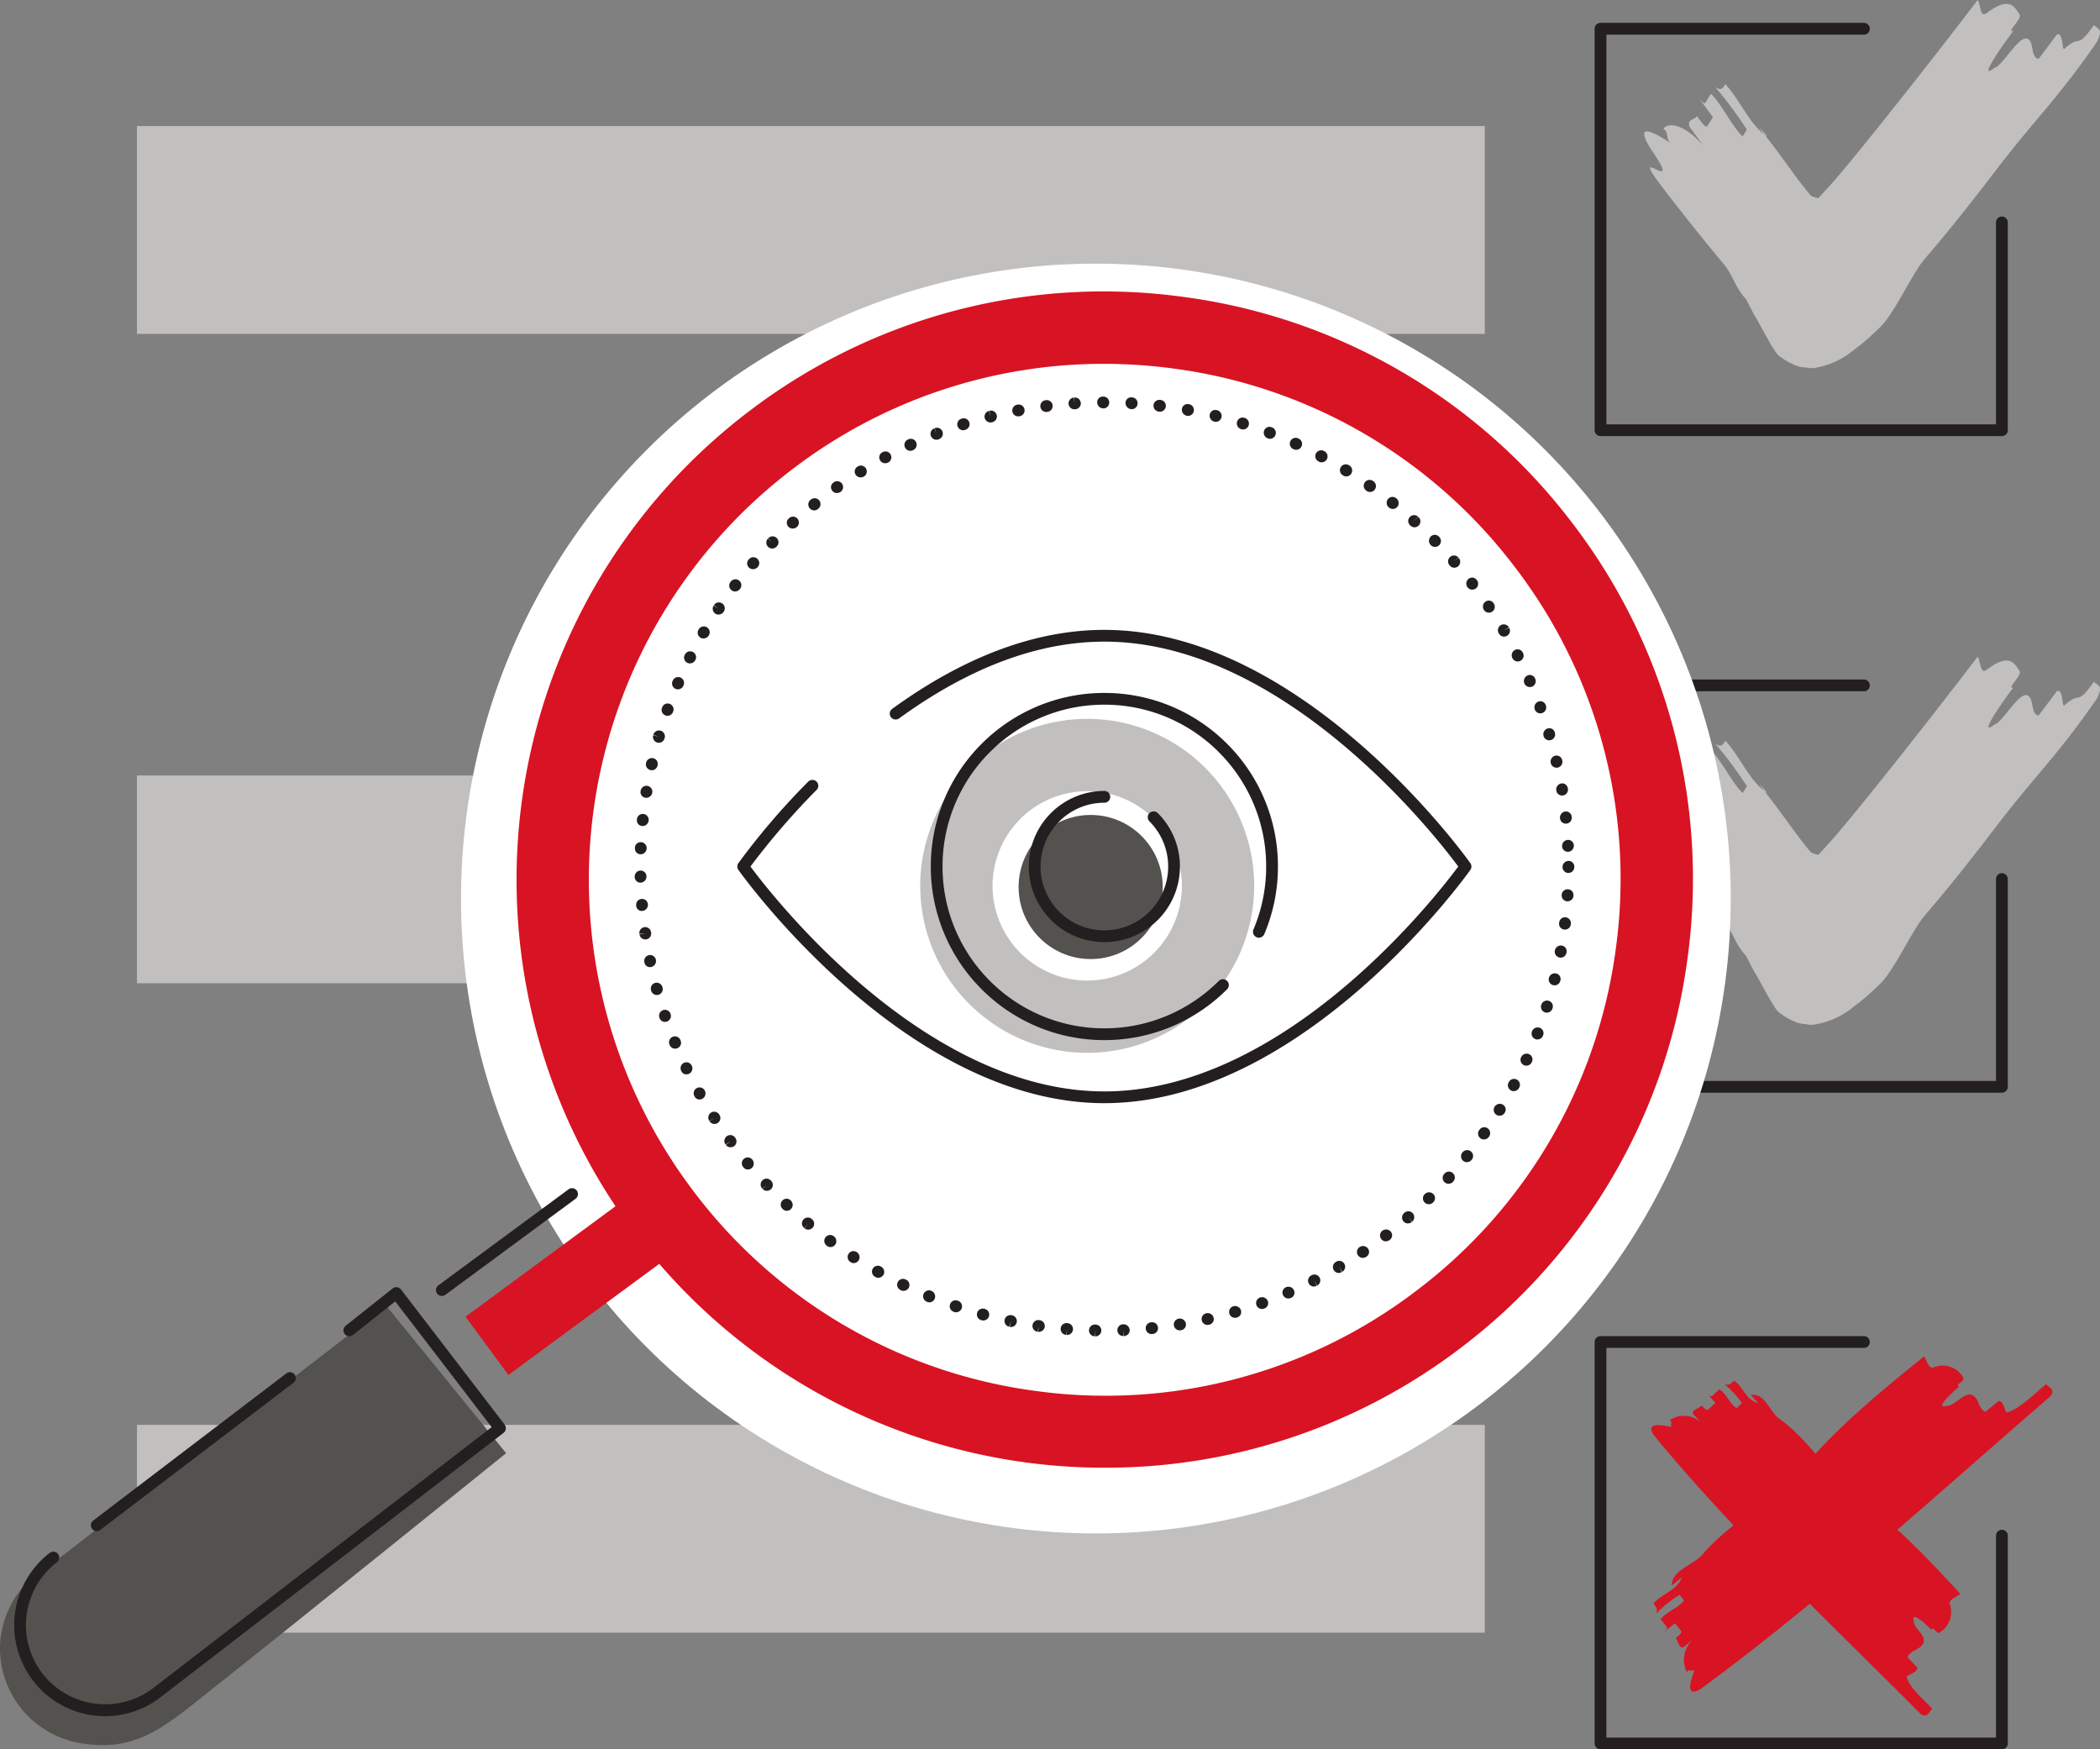
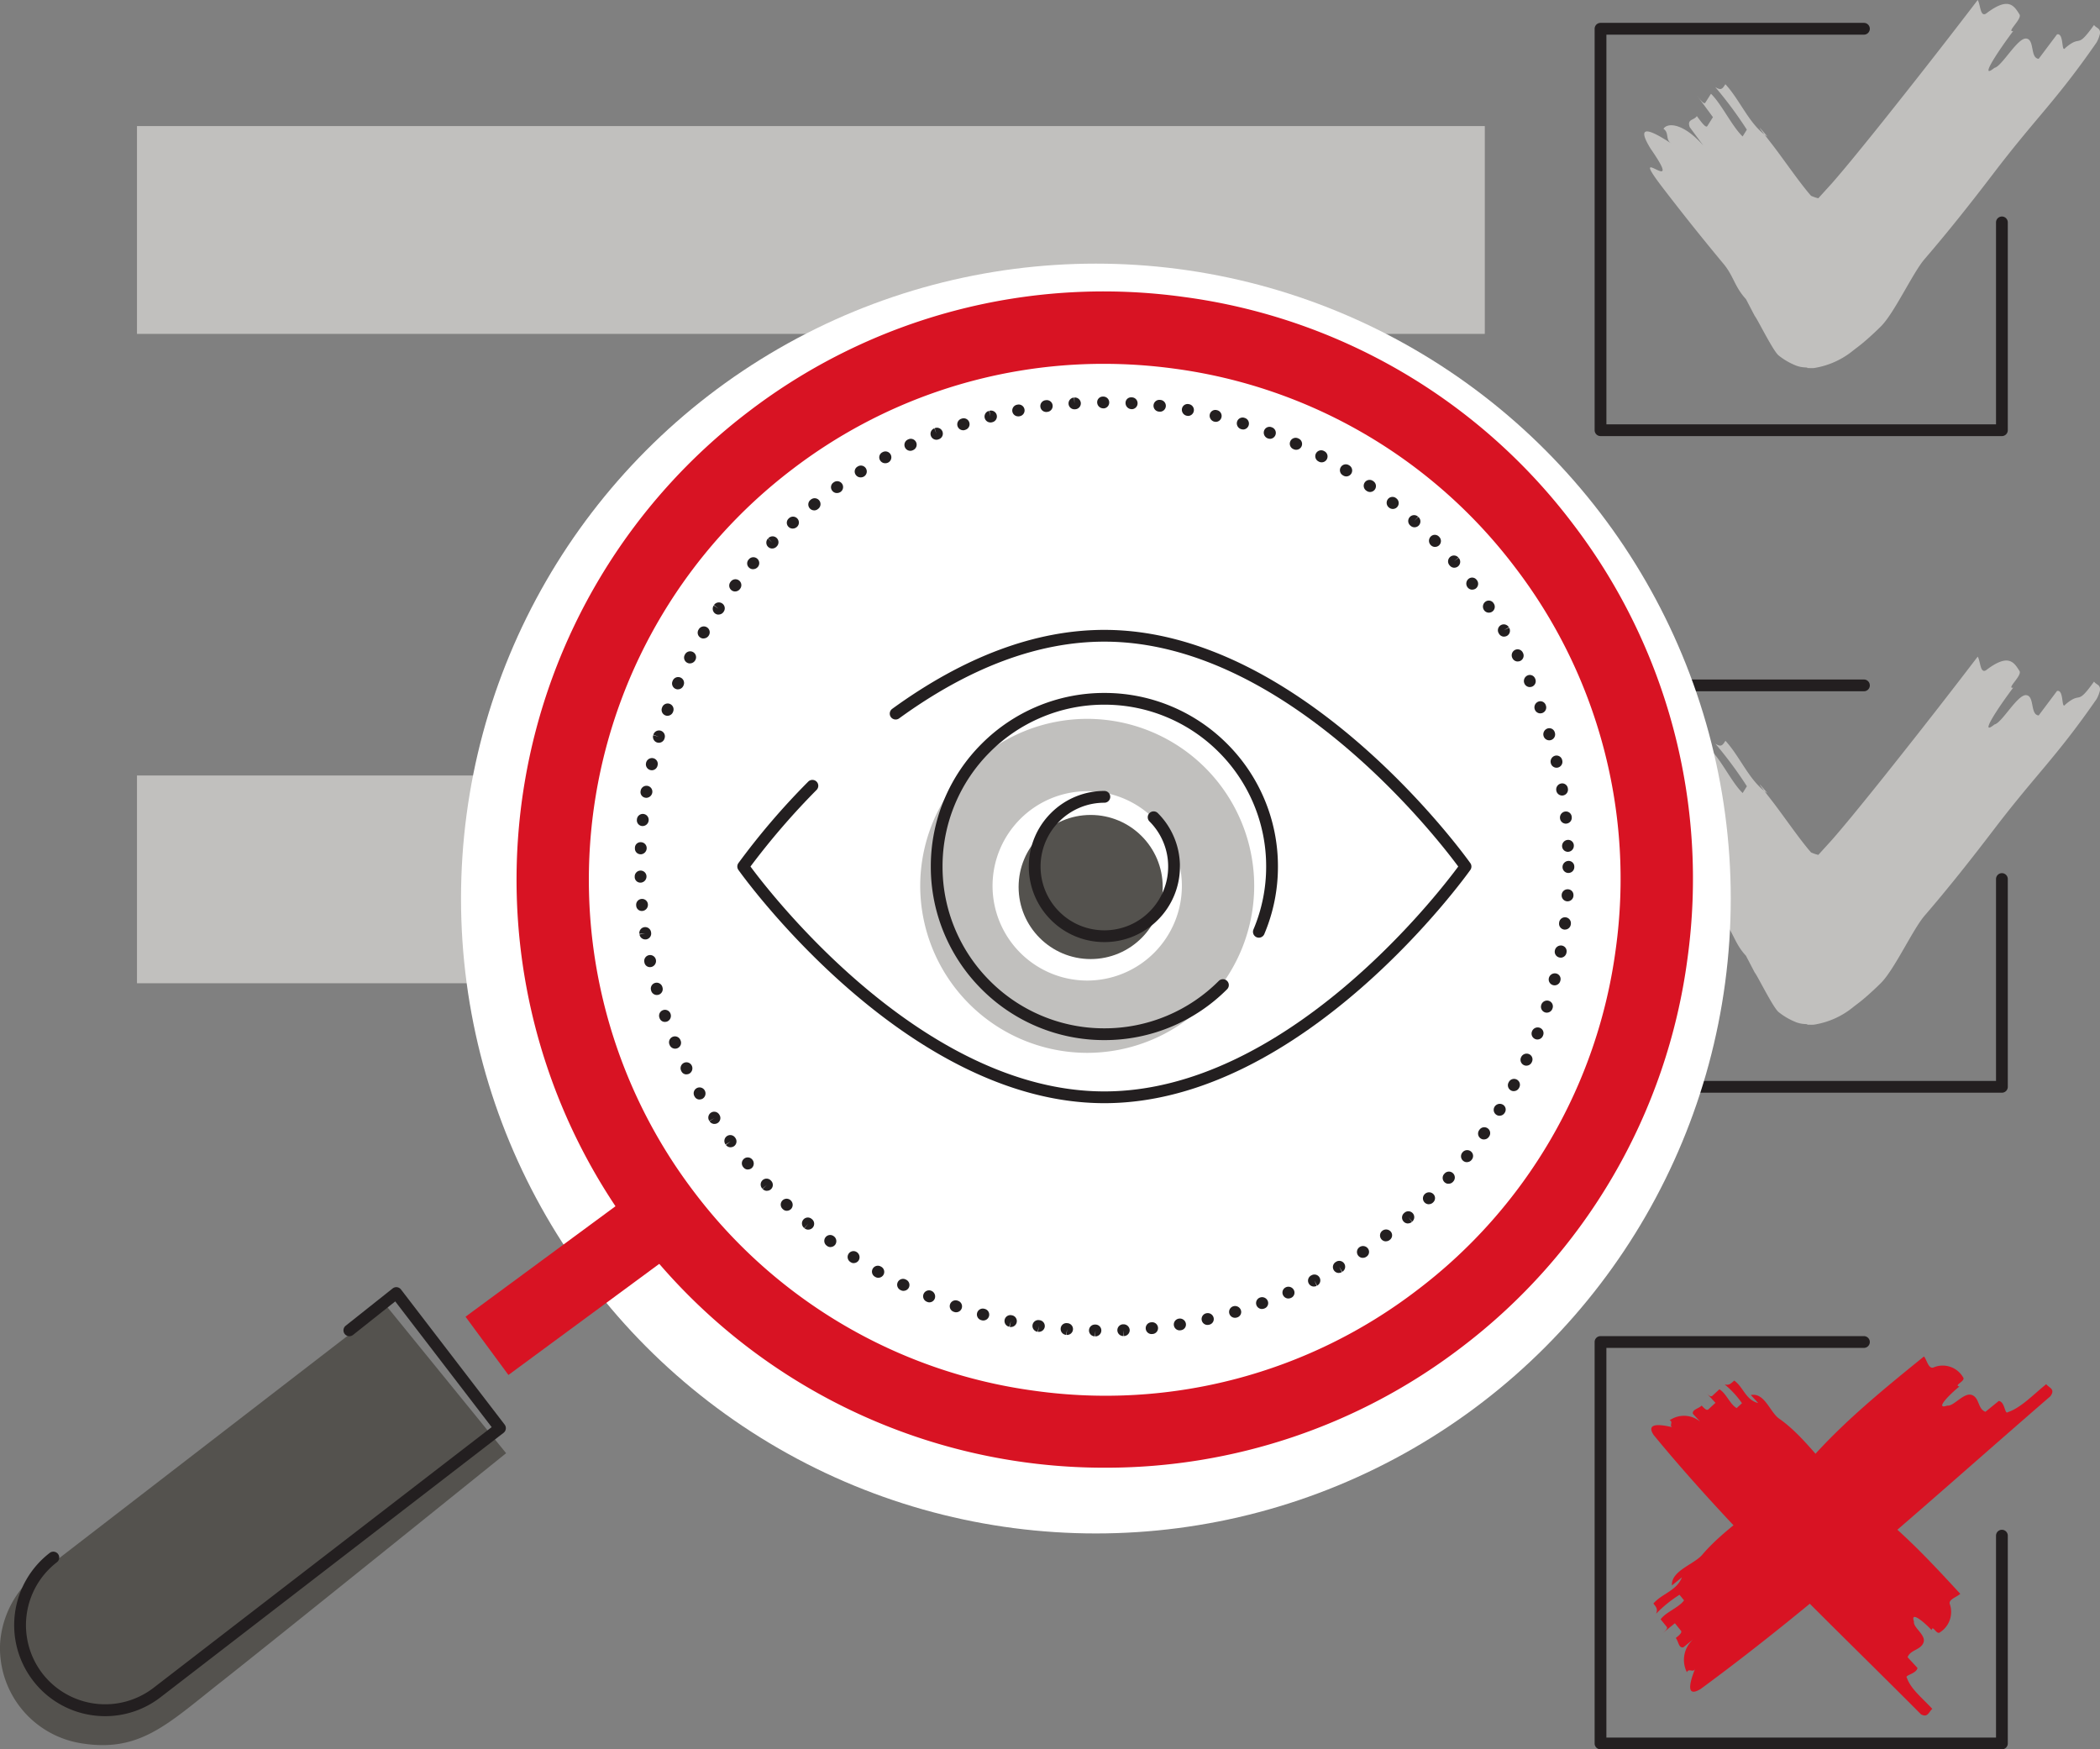
<svg xmlns="http://www.w3.org/2000/svg" viewBox="0 0 217.398 181.083">
  <rect x="0" y="0" width="217.398" height="181.083" fill="#808080" stroke="none" />
  <g data-name="Group 23672">
    <path data-name="Rectangle 5117" fill="#c1c0be" d="M14.18 80.274h139.531v21.511H14.18z" />
    <path data-name="Rectangle 5118" fill="#c1c0be" d="M14.18 13.052h139.531v21.511H14.18z" />
-     <path data-name="Rectangle 5119" fill="#c1c0be" d="M14.18 147.497h139.531v21.511H14.18z" />
    <g data-name="Group 23668">
      <path data-name="Path 37572" d="M207.244 45.142H165.69a.609.609 0 0 1-.609-.61V2.978a.609.609 0 0 1 .609-.61h27.269a.61.61 0 0 1 .61.61.609.609 0 0 1-.61.609h-26.66v40.336h40.335v-20.9a.609.609 0 0 1 .609-.61.61.61 0 0 1 .61.61v21.508a.61.61 0 0 1-.609.611Z" fill="#231f20" />
      <path data-name="Path 37573" d="M183.366 14.832c1.209 1.548 2.917 4.071 4.117 5.434a3.787 3.787 0 0 0 .755.257l1.414-1.557c.667-.762 1.364-1.595 2.07-2.45a383.936 383.936 0 0 0 4.332-5.375A724.326 724.326 0 0 0 204.739 0c.288.468.248 1.789.862 1.408 2.308-1.768 2.886-.848 3.465.087.29.468-1.412 1.874-.653 1.717-1.412 1.876-3.657 5.192-1.941 3.811.765-.145 2.375-3.106 3.278-3.035s.393 2.03 1.3 2.1l1.9-2.532c.764-.171.4 2.029.873 1.393 1.716-1.454 1.076.269 2.958-2.365.149.227.414.292.544.49a.584.584 0 0 1 .065.435 3.39 3.39 0 0 1-.341.877c-4.261 6.142-6.215 7.7-10.745 13.651-2.27 2.97-4.583 5.9-7.051 8.764-1.239 1.43-3.145 5.618-4.555 7.006-.352.347-.715.693-1.1 1.038l-.311.279-.456.388c-.3.251-.637.5-.962.751a8.486 8.486 0 0 1-4.105 1.838 4.411 4.411 0 0 1-.47 0h-.19c-.007.045-.007-.062-.012-.052h-.03l-.237-.019a2.872 2.872 0 0 1-.924-.2 7 7 0 0 1-1.769-1.033c-.575-.452-2.21-3.8-2.474-4.087l-.912-1.748c-1.19-1.285-1.268-2.394-2.345-3.677a250.403 250.403 0 0 1-6.215-7.779c-4.036-5.249 2.49 1.366-1.3-4.1-1.749-2.826.27-1.778 2.113-.563-.616-.408-.176-1.1-.793-1.51.441-.691 2.109-.561 4.134 1.744l-1.409-1.906c-.323-.867.439-.693.731-1.155.469.636.938 1.269 1.084 1.038l.583-.926-1.869-2.536c.466.635.933 1.269 1.08 1.038l.585-.925c1.079 1.036 2.192 3.393 3.277 4.419l.436-.7a41.243 41.243 0 0 0-3.274-4.415c.613.4.759.171 1.052-.293 1.544 1.661 2.512 4.247 4.355 5.423-.002-.007-2.027-2.407.395.693Z" fill="#c1c0be" />
      <path data-name="Path 37574" d="M207.244 113.112H165.69a.609.609 0 0 1-.609-.609V70.949a.609.609 0 0 1 .609-.61h27.269a.61.61 0 0 1 .61.61.609.609 0 0 1-.61.609h-26.66v40.338h40.335v-20.9a.609.609 0 0 1 .609-.61.61.61 0 0 1 .61.61v21.508a.609.609 0 0 1-.609.608Z" fill="#231f20" />
      <path data-name="Path 37575" d="M183.366 82.803c1.209 1.548 2.917 4.071 4.117 5.434a3.823 3.823 0 0 0 .755.257l1.414-1.557c.667-.762 1.364-1.595 2.07-2.45a384.128 384.128 0 0 0 4.332-5.376 729.152 729.152 0 0 0 8.685-11.14c.288.468.248 1.789.862 1.408 2.308-1.768 2.886-.849 3.465.087.29.468-1.412 1.874-.653 1.717-1.412 1.876-3.657 5.192-1.941 3.811.765-.145 2.375-3.106 3.278-3.035s.393 2.03 1.3 2.1l1.9-2.533c.764-.17.4 2.03.873 1.393 1.716-1.454 1.076.268 2.958-2.365.149.228.414.293.544.491a.583.583 0 0 1 .065.435 3.4 3.4 0 0 1-.341.877c-4.261 6.142-6.215 7.7-10.745 13.65-2.27 2.971-4.583 5.9-7.051 8.765-1.239 1.43-3.145 5.618-4.555 7.006-.352.347-.715.693-1.1 1.038l-.311.279-.456.388c-.3.251-.637.5-.962.751a8.491 8.491 0 0 1-4.105 1.838 4.4 4.4 0 0 1-.47 0h-.191c-.007.046-.007-.062-.012-.051h-.03l-.237-.02a2.856 2.856 0 0 1-.924-.2 6.988 6.988 0 0 1-1.769-1.033c-.575-.452-2.21-3.8-2.474-4.086l-.912-1.748c-1.19-1.285-1.268-2.394-2.345-3.677a249.224 249.224 0 0 1-6.215-7.779c-4.036-5.249 2.49 1.366-1.3-4.1-1.749-2.826.27-1.778 2.113-.563-.616-.408-.176-1.1-.793-1.511.441-.691 2.109-.561 4.134 1.744l-1.403-1.91c-.323-.867.439-.693.731-1.155.469.636.938 1.269 1.084 1.037l.583-.925-1.869-2.537c.466.635.933 1.269 1.08 1.038l.585-.925c1.079 1.036 2.192 3.393 3.277 4.419l.436-.7a41.184 41.184 0 0 0-3.274-4.415c.613.4.759.17 1.052-.293 1.544 1.661 2.512 4.246 4.355 5.423-.007.001-2.032-2.407.39.698Z" fill="#c1c0be" />
      <path data-name="Path 37576" d="M207.243 181.083h-41.554a.61.61 0 0 1-.431-.178.611.611 0 0 1-.178-.431v-41.555a.609.609 0 0 1 .609-.609h27.269a.609.609 0 0 1 .61.609.61.61 0 0 1-.61.61h-26.66v40.336h40.336v-20.9a.609.609 0 0 1 .609-.609.609.609 0 0 1 .61.609v21.508a.609.609 0 0 1-.61.61Z" fill="#231f20" />
      <g data-name="Group 23667" fill="#d81323">
-         <path data-name="Path 37577" d="M176.233 160.928c2.911-3.417 7.772-5.978 10.764-9.363 3.527-4.139 8.026-7.786 12.18-11.151.313.386.437 1.246.94 1.159a2.437 2.437 0 0 1 3.107 1c.313.387-1.038.841-.379.948-1.038.841-2.613 2.438-1.261 1.981.659.107 1.73-1.4 2.546-1.1s.594 1.44 1.409 1.739l1.385-1.122c.659.107.594 1.44.94 1.16 1.352-.455 2.58-1.771 3.964-2.892.313.387.973.492.437 1.246-11.8 10.2-23.637 21.075-36.222 30.312-1.541.929-1.128-.686-.56-2.107-.189.474-.659-.106-.849.368a2.834 2.834 0 0 1 .668-3.423l-1.039.842c-.5.088-.47-.58-.782-.966.346-.281.692-.561.535-.755l-.626-.773-1.384 1.122c.346-.28.692-.561.535-.754l-.627-.773c.536-.754 1.888-1.209 2.423-1.964l-.47-.579a13.088 13.088 0 0 0-2.423 1.964c.19-.474.033-.667-.281-1.054.882-1.035 2.391-1.3 2.958-2.717l-1.038.841c-.09-1.526 2.268-2.154 3.15-3.189Z" />
+         <path data-name="Path 37577" d="M176.233 160.928c2.911-3.417 7.772-5.978 10.764-9.363 3.527-4.139 8.026-7.786 12.18-11.151.313.386.437 1.246.94 1.159a2.437 2.437 0 0 1 3.107 1c.313.387-1.038.841-.379.948-1.038.841-2.613 2.438-1.261 1.981.659.107 1.73-1.4 2.546-1.1s.594 1.44 1.409 1.739l1.385-1.122c.659.107.594 1.44.94 1.16 1.352-.455 2.58-1.771 3.964-2.892.313.387.973.492.437 1.246-11.8 10.2-23.637 21.075-36.222 30.312-1.541.929-1.128-.686-.56-2.107-.189.474-.659-.106-.849.368a2.834 2.834 0 0 1 .668-3.423l-1.039.842c-.5.088-.47-.58-.782-.966.346-.281.692-.561.535-.755l-.626-.773-1.384 1.122c.346-.28.692-.561.535-.754l-.627-.773c.536-.754 1.888-1.209 2.423-1.964l-.47-.579a13.088 13.088 0 0 0-2.423 1.964c.19-.474.033-.667-.281-1.054.882-1.035 2.391-1.3 2.958-2.717l-1.038.841c-.09-1.526 2.268-2.154 3.15-3.189" />
        <path data-name="Path 37578" d="M184.179 146.849c3.139 2.192 5.447 6.274 8.554 8.543 3.8 2.656 7.129 6.263 10.2 9.593-.366.337-1.17.565-1.1 1.012a2.5 2.5 0 0 1-.988 2.965c-.366.337-.768-.832-.878-.218-.767-.832-2.231-2.052-1.828-.882-.11.615 1.279 1.387.986 2.17s-1.353.735-1.646 1.518l1.024 1.11c-.111.615-1.353.735-1.1 1.012.4 1.17 1.609 2.111 2.631 3.22-.366.337-.475.952-1.17.566-9.322-9.376-19.265-18.692-27.672-28.911-.841-1.279.659-1.12 1.975-.793-.438-.109.11-.615-.329-.724a2.6 2.6 0 0 1 3.181.148l-.768-.833c-.073-.446.549-.505.914-.843.256.278.512.555.695.386l.731-.674-1.023-1.11c.256.277.512.555.694.387l.732-.675c.694.387 1.1 1.557 1.791 1.943l.548-.505a9.408 9.408 0 0 0-1.791-1.943c.439.109.622-.059.988-.4.951.663 1.17 2 2.486 2.328l-.767-.832c1.432-.284 1.979 1.778 2.93 2.442Z" />
      </g>
    </g>
    <g data-name="Group 23671" transform="translate(0 27.29)">
      <circle data-name="Ellipse 512" cx="65.723" cy="65.723" transform="translate(47.726)" fill="#fff" r="65.723" />
      <g data-name="Group 23670" transform="translate(0 2.882)">
        <path data-name="Path 37579" d="m5.453 131.645 31.189-24.047 3.333-2.619 12.42 15.277s-23.927 19.285-29.523 23.69-8.452 7.381-14.642 6.309a9.972 9.972 0 0 1-8.214-10.4 10.122 10.122 0 0 1 5.437-8.21Z" fill="#54524e" />
        <path data-name="Path 37580" d="M112.551 78.815a17.307 17.307 0 0 1-17.288-17.287 17.307 17.307 0 0 1 17.286-17.288 17.307 17.307 0 0 1 17.29 17.288 17.307 17.307 0 0 1-17.288 17.287Zm0-27.084a9.807 9.807 0 0 0-9.8 9.8 9.807 9.807 0 0 0 9.8 9.8 9.808 9.808 0 0 0 9.8-9.8 9.808 9.808 0 0 0-9.8-9.803Z" fill="#c1c0be" />
        <g data-name="Group 23669" fill="#d81323">
          <path data-name="Path 37581" d="M114.429 121.759a60.829 60.829 0 0 1-48.52-23.991 60.36 60.36 0 0 1-2.007-2.8A60.886 60.886 0 0 1 77.493 12.44 60.486 60.486 0 0 1 122.549.568a60.484 60.484 0 0 1 40.26 23.459 60.486 60.486 0 0 1 11.879 45.061 60.488 60.488 0 0 1-23.463 40.263 60.578 60.578 0 0 1-36.796 12.408Zm-.182-114.268a52.99 52.99 0 0 0-32.222 10.913 53.392 53.392 0 0 0-11.923 72.37 55.03 55.03 0 0 0 1.764 2.457 53.046 53.046 0 0 0 35.309 20.576 53.031 53.031 0 0 0 39.516-10.418 53.045 53.045 0 0 0 20.576-35.31 53.043 53.043 0 0 0-10.418-39.517A53.045 53.045 0 0 0 121.54 7.985a54.178 54.178 0 0 0-7.293-.494Z" />
          <path data-name="Rectangle 5120" d="m48.192 106.129 16.317-12.02 4.442 6.03-16.317 12.02z" />
        </g>
        <circle data-name="Ellipse 513" cx="7.459" cy="7.459" transform="translate(105.449 54.188)" fill="#54524e" r="7.459" />
        <path data-name="Path 37582" d="M114.328 84.024c-20.727 0-37.718-23.907-37.888-24.148a.609.609 0 0 1 0-.7 74.181 74.181 0 0 1 7.228-8.435.61.61 0 0 1 .862-.006.609.609 0 0 1 .005.862 75.889 75.889 0 0 0-6.843 7.929c2.169 2.933 17.9 23.28 36.635 23.28s34.463-20.342 36.635-23.279c-2.173-2.938-17.9-23.279-36.635-23.279-6.839 0-13.988 2.673-21.248 7.945a.613.613 0 0 1-.852-.135.611.611 0 0 1 .136-.852c7.473-5.425 14.862-8.176 21.964-8.176 20.727 0 37.718 23.906 37.888 24.148a.609.609 0 0 1 0 .7c-.169.239-17.16 24.146-37.887 24.146Z" fill="#231f20" />
        <path data-name="Path 37583" d="M114.328 77.495a17.858 17.858 0 0 1-6.994-1.412 17.9 17.9 0 0 1-5.711-3.851 17.908 17.908 0 0 1-3.851-5.711 17.843 17.843 0 0 1-1.412-6.994 17.848 17.848 0 0 1 1.412-6.994 17.908 17.908 0 0 1 3.851-5.711 17.92 17.92 0 0 1 5.711-3.851 17.858 17.858 0 0 1 6.994-1.412 17.853 17.853 0 0 1 6.994 1.412 17.933 17.933 0 0 1 5.711 3.851 17.907 17.907 0 0 1 3.851 5.711 17.862 17.862 0 0 1 1.412 6.994 17.858 17.858 0 0 1-1.412 6.994.612.612 0 0 1-.8.324.61.61 0 0 1-.324-.8 16.649 16.649 0 0 0 1.316-6.52 16.648 16.648 0 0 0-1.316-6.52 16.694 16.694 0 0 0-3.59-5.324 16.7 16.7 0 0 0-5.324-3.59 16.646 16.646 0 0 0-6.52-1.317 16.647 16.647 0 0 0-6.52 1.317 16.689 16.689 0 0 0-5.324 3.59 16.694 16.694 0 0 0-3.59 5.324 16.635 16.635 0 0 0-1.317 6.52 16.637 16.637 0 0 0 1.317 6.52 16.694 16.694 0 0 0 3.59 5.324 16.689 16.689 0 0 0 5.324 3.59 16.647 16.647 0 0 0 6.52 1.317 16.646 16.646 0 0 0 6.52-1.317 16.7 16.7 0 0 0 5.324-3.59.609.609 0 0 1 .862 0 .61.61 0 0 1 0 .862 17.913 17.913 0 0 1-5.711 3.851 17.853 17.853 0 0 1-6.993 1.413Z" fill="#231f20" />
        <path data-name="Path 37584" d="M114.327 67.349a7.779 7.779 0 0 1-3.045-.615 7.8 7.8 0 0 1-2.486-1.677 7.8 7.8 0 0 1-1.676-2.486 7.783 7.783 0 0 1-.615-3.045 7.785 7.785 0 0 1 .615-3.045 7.8 7.8 0 0 1 1.676-2.486 7.8 7.8 0 0 1 2.486-1.677 7.779 7.779 0 0 1 3.045-.615.609.609 0 0 1 .609.61.609.609 0 0 1-.609.61 6.554 6.554 0 0 0-2.57.519 6.576 6.576 0 0 0-2.1 1.416 6.576 6.576 0 0 0-1.415 2.1 6.558 6.558 0 0 0-.519 2.57 6.559 6.559 0 0 0 .519 2.57 6.58 6.58 0 0 0 1.415 2.1 6.576 6.576 0 0 0 2.1 1.416 6.647 6.647 0 0 0 5.14 0 6.578 6.578 0 0 0 2.1-1.416 6.56 6.56 0 0 0 1.415-2.1 6.557 6.557 0 0 0 .519-2.57 6.555 6.555 0 0 0-.519-2.57 6.556 6.556 0 0 0-1.415-2.1.61.61 0 0 1 0-.862.61.61 0 0 1 .862 0 7.772 7.772 0 0 1 1.676 2.486 7.781 7.781 0 0 1 .615 3.045 7.779 7.779 0 0 1-.615 3.045 7.772 7.772 0 0 1-1.676 2.486 7.8 7.8 0 0 1-2.486 1.677 7.782 7.782 0 0 1-3.046.614Z" fill="#231f20" />
-         <path data-name="Path 37585" d="M45.744 103.98a.607.607 0 0 1-.491-.248.609.609 0 0 1 .129-.852l13.478-9.94a.61.61 0 0 1 .852.129.61.61 0 0 1-.128.853l-13.478 9.94a.6.6 0 0 1-.362.118Z" fill="#231f20" />
        <path data-name="Path 37586" d="M10.906 147.479a9.651 9.651 0 0 1-1.251-.082 9.364 9.364 0 0 1-6.245-3.608 9.436 9.436 0 0 1 1.741-13.214.611.611 0 0 1 .855.114.609.609 0 0 1-.113.854 8.216 8.216 0 0 0-1.516 11.5 8.214 8.214 0 0 0 11.5 1.516l35.023-27-9.983-13.014-4.373 3.472a.608.608 0 0 1-.856-.1.611.611 0 0 1 .1-.857l4.859-3.858a.605.605 0 0 1 .455-.128.607.607 0 0 1 .409.234l10.731 13.988a.61.61 0 0 1-.112.853l-35.506 27.367a9.354 9.354 0 0 1-5.718 1.963Z" fill="#231f20" />
        <path data-name="Path 37587" d="M113.403 108.162h-.018l.018-.61-.058.608a.609.609 0 0 1-.609-.61.609.609 0 0 1 .609-.609h.076a.61.61 0 0 1 .592.627.61.61 0 0 1-.61.594Zm2.879-.031a.609.609 0 0 1-.608-.573.609.609 0 0 1 .573-.644h.075a.633.633 0 0 1 .627.591.61.61 0 0 1-.591.627l-.018-.609-.021.61Zm-5.813-.114h-.054l.054-.607-.093.6a.609.609 0 0 1-.572-.644.591.591 0 0 1 .644-.572l.075.006a.609.609 0 0 1 .554.66.61.61 0 0 1-.608.555Zm8.742-.092a.61.61 0 0 1-.6-.538.61.61 0 0 1 .534-.677l.076-.007a.606.606 0 0 1 .66.554.609.609 0 0 1-.554.66h-.039a.612.612 0 0 1-.077.006Zm-11.661-.229a.665.665 0 0 1-.089-.006l.089-.6-.13.6a.609.609 0 0 1-.532-.678.605.605 0 0 1 .678-.532l.073.01a.61.61 0 0 1 .515.692.61.61 0 0 1-.604.511Zm14.573-.154a.609.609 0 0 1-.6-.519.609.609 0 0 1 .512-.694.628.628 0 0 1 .727.491.592.592 0 0 1-.473.7l-.071.012a.619.619 0 0 1-.095.007Zm-17.467-.345a.638.638 0 0 1-.127-.013l.126-.6-.179.585a.609.609 0 0 1-.474-.72.609.609 0 0 1 .72-.474l.06.012a.611.611 0 0 1 .47.723.611.611 0 0 1-.596.484Zm20.35-.217a.61.61 0 0 1-.6-.487.609.609 0 0 1 .474-.72.628.628 0 0 1 .753.445.594.594 0 0 1-.431.732l-.077.018a.65.65 0 0 1-.114.009Zm-23.208-.459a.6.6 0 0 1-.161-.022l-.056-.015a.609.609 0 0 1-.427-.748.61.61 0 0 1 .748-.428l.056.015a.61.61 0 0 1 .428.748.61.61 0 0 1-.588.447Zm26.05-.279a.61.61 0 0 1-.586-.445.609.609 0 0 1 .422-.751.638.638 0 0 1 .778.408.586.586 0 0 1-.381.746l-.067.02a.624.624 0 0 1-.166.019Zm-28.862-.572a.592.592 0 0 1-.2-.034l-.05-.016a.61.61 0 0 1-.385-.772.608.608 0 0 1 .772-.385l.059.021a.608.608 0 0 1 .378.774.61.61 0 0 1-.574.409Zm31.655-.341a.609.609 0 0 1-.576-.412.609.609 0 0 1 .378-.774.634.634 0 0 1 .8.36.586.586 0 0 1-.333.767l-.07.025a.6.6 0 0 1-.198.031Zm-34.423-.686a.589.589 0 0 1-.219-.044l-.06-.025a.609.609 0 0 1-.326-.8.612.612 0 0 1 .8-.327.633.633 0 0 1 .359.8.6.6 0 0 1-.554.394Zm37.164-.4a.613.613 0 0 1-.565-.364.6.6 0 0 1 .305-.8.633.633 0 0 1 .827.3.586.586 0 0 1-.279.792l-.043.019a.617.617 0 0 1-.245.049Zm-39.844-.789a.608.608 0 0 1-.265-.061l-.052-.025a.61.61 0 0 1-.284-.814.611.611 0 0 1 .815-.283l.052.025a.61.61 0 0 1 .284.814.611.611 0 0 1-.549.339Zm42.484-.448a.611.611 0 0 1-.543-.33.61.61 0 0 1 .263-.822l.058-.029a.609.609 0 0 1 .818.273.609.609 0 0 1-.273.818l-.272-.546.228.568a.607.607 0 0 1-.278.063Zm-45.094-.906a.608.608 0 0 1-.3-.08l-.037-.021a.61.61 0 0 1-.251-.825.61.61 0 0 1 .825-.251l.065.035a.61.61 0 0 1 .23.831.611.611 0 0 1-.531.306Zm47.669-.5a.608.608 0 0 1-.524-.3.61.61 0 0 1 .21-.836l.054-.033a.612.612 0 0 1 .835.218.61.61 0 0 1-.218.834l-.308-.526.264.552a.6.6 0 0 1-.312.085Zm-50.211-1.016a.562.562 0 0 1-.3-.088.479.479 0 0 1-.07-.044.609.609 0 0 1-.162-.846.607.607 0 0 1 .846-.162.635.635 0 0 1 .194.852.611.611 0 0 1-.507.281Zm52.7-.546a.609.609 0 0 1-.51-.275.61.61 0 0 1 .176-.844.635.635 0 0 1 .865.156.585.585 0 0 1-.141.826l-.056.038a.607.607 0 0 1-.338.093Zm-55.112-1.116a.586.586 0 0 1-.34-.11l-.066-.05a.61.61 0 0 1-.107-.856.607.607 0 0 1 .855-.107.624.624 0 0 1 .156.86.612.612 0 0 1-.502.257Zm57.5-.595a.609.609 0 0 1-.491-.247.609.609 0 0 1 .127-.853.636.636 0 0 1 .871.1.587.587 0 0 1-.089.833l-.056.044a.613.613 0 0 1-.368.117Zm-59.8-1.21a.607.607 0 0 1-.393-.144l.394-.465-.419.444a.61.61 0 0 1-.107-.855.608.608 0 0 1 .856-.107l.064.052a.61.61 0 0 1 .071.859.609.609 0 0 1-.473.21Zm62.079-.642a.6.6 0 0 1-.448-.2.608.608 0 0 1 .036-.861l.062-.055a.611.611 0 0 1 .86.071.61.61 0 0 1-.071.859l-.394-.465.369.486a.606.606 0 0 1-.422.159Zm-64.3-1.309a.57.57 0 0 1-.39-.154l-.052-.048a.609.609 0 0 1-.018-.861.609.609 0 0 1 .862-.018.629.629 0 0 1 .052.876.618.618 0 0 1-.464.201Zm66.464-.68a.608.608 0 0 1-.44-.187.61.61 0 0 1 .017-.862.63.63 0 0 1 .878-.016.591.591 0 0 1 .016.846l-.05.049a.606.606 0 0 1-.427.164Zm-68.522-1.387a.606.606 0 0 1-.448-.2l.448-.413-.47.39a.609.609 0 0 1 0-.862.609.609 0 0 1 .862 0l.057.06a.609.609 0 0 1-.036.861.6.6 0 0 1-.424.157Zm70.559-.73a.6.6 0 0 1-.4-.153.608.608 0 0 1-.052-.86l.047-.051a.607.607 0 0 1 .861-.036.609.609 0 0 1 .036.861l-.031.035a.607.607 0 0 1-.472.197ZM77.42 90.892a.572.572 0 0 1-.44-.205l-.045-.054a.609.609 0 0 1 .088-.857.608.608 0 0 1 .857.088.63.63 0 0 1-.057.877.623.623 0 0 1-.412.144Zm74.439-.761a.607.607 0 0 1-.394-.144.61.61 0 0 1-.072-.859.624.624 0 0 1 .866-.119.6.6 0 0 1 .117.842l-.052.065a.609.609 0 0 1-.476.209Zm-76.224-1.54a.609.609 0 0 1-.491-.246l.49-.363-.523.319a.61.61 0 0 1 .122-.853.61.61 0 0 1 .854.122l.036.049a.608.608 0 0 1-.126.852.606.606 0 0 1-.373.114Zm77.989-.81a.605.605 0 0 1-.342-.105.609.609 0 0 1-.162-.846l.041-.06a.611.611 0 0 1 .851-.142.61.61 0 0 1 .142.851l-.025.035a.607.607 0 0 1-.518.262Zm-79.657-1.606a.608.608 0 0 1-.518-.288l.517-.322-.535.294a.609.609 0 0 1 .162-.846.608.608 0 0 1 .846.162l.045.069a.609.609 0 0 1-.2.839.606.606 0 0 1-.328.087Zm81.276-.848a.6.6 0 0 1-.321-.092.609.609 0 0 1-.2-.839.635.635 0 0 1 .855-.221.585.585 0 0 1 .211.815l-.031.049a.608.608 0 0 1-.524.283Zm-82.825-1.683a.566.566 0 0 1-.5-.291l-.031-.056a.61.61 0 0 1 .24-.829.611.611 0 0 1 .828.24.635.635 0 0 1-.222.852.652.652 0 0 1-.322.079Zm84.292-.864a.61.61 0 0 1-.279-.068.611.611 0 0 1-.262-.822l.031-.058a.611.611 0 0 1 .825-.251.61.61 0 0 1 .251.825l-.023.044a.61.61 0 0 1-.553.325Zm-85.651-1.737a.567.567 0 0 1-.518-.324l-.029-.059a.61.61 0 0 1 .295-.811.61.61 0 0 1 .81.295.635.635 0 0 1-.278.834.65.65 0 0 1-.29.06Zm86.958-.9a.607.607 0 0 1-.265-.061.61.61 0 0 1-.283-.815.628.628 0 0 1 .815-.323.592.592 0 0 1 .313.788l-.031.067a.609.609 0 0 1-.555.341Zm-88.125-1.76a.611.611 0 0 1-.565-.38l-.019-.047a.61.61 0 0 1 .327-.8.61.61 0 0 1 .8.327l.025.059a.61.61 0 0 1-.335.795.608.608 0 0 1-.243.044Zm89.269-.951a.611.611 0 0 1-.229-.045.61.61 0 0 1-.335-.795.629.629 0 0 1 .792-.376.592.592 0 0 1 .364.765l-.027.07a.611.611 0 0 1-.575.379Zm-90.325-1.82a.573.573 0 0 1-.553-.39l-.021-.06a.609.609 0 0 1 .385-.771.608.608 0 0 1 .771.386.632.632 0 0 1-.37.8.661.661 0 0 1-.222.033Zm91.3-.956a.6.6 0 0 1-.2-.034.608.608 0 0 1-.378-.774.625.625 0 0 1 .765-.423.6.6 0 0 1 .412.743l-.025.077a.611.611 0 0 1-.584.408Zm-92.137-1.83a.61.61 0 0 1-.588-.449l-.015-.056a.608.608 0 0 1 .428-.748.612.612 0 0 1 .748.428l.015.056a.61.61 0 0 1-.428.748.621.621 0 0 1-.17.018Zm92.938-1a.6.6 0 0 1-.161-.022.609.609 0 0 1-.428-.748.635.635 0 0 1 .747-.457.586.586 0 0 1 .447.706c0 .006-.017.067-.018.073a.609.609 0 0 1-.598.448ZM67.294 69.94a.576.576 0 0 1-.577-.456l-.012-.061a.609.609 0 0 1 .474-.72.611.611 0 0 1 .72.475.635.635 0 0 1-.467.747.662.662 0 0 1-.149.015Zm94.267-.983a.6.6 0 0 1-.127-.014.61.61 0 0 1-.47-.723.633.633 0 0 1 .71-.513.594.594 0 0 1 .5.688l-.014.078a.611.611 0 0 1-.609.489Zm-94.759-1.883a.609.609 0 0 1-.6-.52l.6-.089-.611.034a.609.609 0 0 1 .512-.694.612.612 0 0 1 .694.512l.009.059a.61.61 0 0 1-.514.693.68.68 0 0 1-.1.005Zm95.206-1.02a.611.611 0 0 1-.072 0 .61.61 0 0 1-.534-.677l.007-.057a.606.606 0 0 1 .677-.534.609.609 0 0 1 .534.677l-.006.057a.61.61 0 0 1-.616.534Zm-95.545-1.926a.581.581 0 0 1-.6-.528l-.006-.075a.609.609 0 0 1 .572-.644.6.6 0 0 1 .644.572.634.634 0 0 1-.561.672Zm95.814-1h-.037a.608.608 0 0 1-.572-.644.613.613 0 0 1 .646-.6.585.585 0 0 1 .574.615v.058a.609.609 0 0 1-.62.571Zm-95.962-1.934a.584.584 0 0 1-.608-.562v-.075a.61.61 0 0 1 .61-.61.609.609 0 0 1 .609.61.634.634 0 0 1-.6.638Zm96.052-1a.61.61 0 0 1-.61-.61.635.635 0 0 1 .61-.638.586.586 0 0 1 .61.581v.057a.61.61 0 0 1-.619.609Zm-96.029-1.936h-.025a.586.586 0 0 1-.584-.6v-.075a.585.585 0 0 1 .644-.573.609.609 0 0 1 .572.645.636.636 0 0 1-.615.607Zm95.98-.254a.6.6 0 0 1-.605-.56.634.634 0 0 1 .571-.673.589.589 0 0 1 .643.544s0 .035 0 .037a.621.621 0 0 1-.577.65Zm-95.781-2.668h-.05a.593.593 0 0 1-.556-.641l.007-.075a.611.611 0 0 1 .677-.534.61.61 0 0 1 .534.677.631.631 0 0 1-.621.573Zm95.568-.247a.609.609 0 0 1-.607-.555.627.627 0 0 1 .532-.7.6.6 0 0 1 .675.514l.007.075a.609.609 0 0 1-.553.661c-.027.005-.048.005-.063.005Zm-95.192-2.674a.536.536 0 0 1-.091-.008.585.585 0 0 1-.509-.661l.012-.077a.612.612 0 0 1 .709-.491.61.61 0 0 1 .49.709.642.642 0 0 1-.62.528Zm94.8-.236a.61.61 0 0 1-.6-.519.628.628 0 0 1 .491-.727.589.589 0 0 1 .7.473l.011.071a.609.609 0 0 1-.512.694.611.611 0 0 1-.101.008Zm-94.238-2.62a.6.6 0 0 1-.127-.014.61.61 0 0 1-.47-.723l.007-.033a.624.624 0 0 1 .727-.477.6.6 0 0 1 .472.7l-.013.061a.611.611 0 0 1-.607.489Zm93.666-.26a.61.61 0 0 1-.6-.487.626.626 0 0 1 .444-.754.6.6 0 0 1 .732.431l.017.077a.61.61 0 0 1-.474.72.6.6 0 0 1-.13.013Zm-92.935-2.583a.59.59 0 0 1-.177-.027.61.61 0 0 1-.407-.76l.584.177-.57-.22a.612.612 0 0 1 .751-.422.61.61 0 0 1 .422.752l-.02.067a.611.611 0 0 1-.594.432Zm92.175-.254a.61.61 0 0 1-.586-.445.634.634 0 0 1 .408-.778.588.588 0 0 1 .746.381l.02.067a.61.61 0 0 1-.422.752.626.626 0 0 1-.166.023Zm-91.28-2.537a.6.6 0 0 1-.214-.04.609.609 0 0 1-.357-.784l.012-.034a.608.608 0 0 1 .771-.385.61.61 0 0 1 .385.772l-.027.075a.611.611 0 0 1-.57.392Zm90.36-.252a.609.609 0 0 1-.576-.412.634.634 0 0 1 .36-.8.585.585 0 0 1 .767.333c0 .005.024.064.025.07a.609.609 0 0 1-.379.774.592.592 0 0 1-.197.031Zm-89.283-2.485a.605.605 0 0 1-.25-.055.609.609 0 0 1-.3-.806l.013-.032a.61.61 0 0 1 .795-.335.61.61 0 0 1 .335.795l-.033.074a.61.61 0 0 1-.56.355Zm88.194-.237a.611.611 0 0 1-.562-.375.635.635 0 0 1 .308-.821.585.585 0 0 1 .787.282l.03.067a.61.61 0 0 1-.327.8.619.619 0 0 1-.236.043Zm-86.951-2.448a.579.579 0 0 1-.255-.058.6.6 0 0 1-.291-.8l.037-.073a.611.611 0 0 1 .825-.251.61.61 0 0 1 .251.825.635.635 0 0 1-.567.354Zm85.7-.2a.611.611 0 0 1-.549-.345.624.624 0 0 1 .243-.84.6.6 0 0 1 .817.236l.037.073a.609.609 0 0 1-.283.815.606.606 0 0 1-.268.054Zm-84.292-2.379a.588.588 0 0 1-.29-.075.6.6 0 0 1-.239-.816l.042-.071a.61.61 0 0 1 .839-.2.608.608 0 0 1 .2.839.635.635 0 0 1-.555.316Zm82.877-.192a.609.609 0 0 1-.523-.3l-.033-.054a.611.611 0 0 1 .218-.835.61.61 0 0 1 .834.218l-.526.308.552-.264a.61.61 0 0 1-.209.837.605.605 0 0 1-.316.083Zm-81.314-2.283a.6.6 0 0 1-.342-.1.61.61 0 0 1-.162-.846l.5.342-.478-.383a.61.61 0 0 1 .844-.175.609.609 0 0 1 .175.844l-.037.055a.607.607 0 0 1-.503.256Zm79.743-.2a.61.61 0 0 1-.511-.275.635.635 0 0 1 .156-.865.585.585 0 0 1 .826.141l.037.056a.609.609 0 0 1-.175.844.6.6 0 0 1-.336.096Zm-78.034-2.194a.609.609 0 0 1-.374-.128.609.609 0 0 1-.107-.855l.02-.026a.61.61 0 0 1 .851-.142.61.61 0 0 1 .142.85l-.05.066a.609.609 0 0 1-.485.232Zm76.314-.186a.606.606 0 0 1-.49-.246.634.634 0 0 1 .1-.871.586.586 0 0 1 .833.088s.04.053.044.057a.61.61 0 0 1-.127.853.607.607 0 0 1-.364.112Zm-74.459-2.12a.583.583 0 0 1-.383-.138.59.59 0 0 1-.086-.842l.047-.054a.608.608 0 0 1 .86-.052.609.609 0 0 1 .052.86.645.645 0 0 1-.493.223Zm72.6-.152a.606.606 0 0 1-.449-.2l-.054-.062a.609.609 0 0 1 .071-.859.61.61 0 0 1 .859.071l-.466.394.486-.369a.608.608 0 0 1-.036.861.606.606 0 0 1-.415.161Zm-70.615-1.989a.607.607 0 0 1-.431-.179.61.61 0 0 1 0-.862l.431.431-.408-.453a.607.607 0 0 1 .861-.036.609.609 0 0 1 .036.861 1.08 1.08 0 0 1-.058.059.608.608 0 0 1-.436.176Zm68.619-.165a.607.607 0 0 1-.44-.187.629.629 0 0 1-.016-.878.591.591 0 0 1 .846-.016l.049.05a.608.608 0 0 1-.018.861.607.607 0 0 1-.425.167Zm-66.495-1.9a.6.6 0 0 1-.443-.188.59.59 0 0 1 .019-.846l.051-.047a.608.608 0 0 1 .86.052.609.609 0 0 1-.052.86.646.646 0 0 1-.439.168Zm64.37-.133a.607.607 0 0 1-.393-.144l-.062-.055a.609.609 0 0 1-.036-.861.607.607 0 0 1 .861-.036l-.412.448.437-.427a.61.61 0 0 1 .071.859.609.609 0 0 1-.47.215Zm-62.147-1.752a.606.606 0 0 1-.482-.235.61.61 0 0 1 .107-.855l.025-.02a.61.61 0 0 1 .86.071.61.61 0 0 1-.071.859l-.065.052a.607.607 0 0 1-.378.132Zm59.9-.145a.609.609 0 0 1-.394-.144.623.623 0 0 1-.119-.865.6.6 0 0 1 .842-.117l.065.052a.61.61 0 0 1 .072.859.608.608 0 0 1-.466.214ZM86.65 20.865a.6.6 0 0 1-.5-.247.586.586 0 0 1 .119-.832l.051-.036a.61.61 0 0 1 .849.148.61.61 0 0 1-.148.849.65.65 0 0 1-.371.115Zm55.182-.109a.605.605 0 0 1-.342-.105l-.059-.041a.611.611 0 0 1-.142-.851.611.611 0 0 1 .851-.142l.035.025a.609.609 0 0 1 .162.846.609.609 0 0 1-.505.268Zm-52.729-1.511a.608.608 0 0 1-.522-.278.585.585 0 0 1 .172-.824l.049-.03a.608.608 0 0 1 .839.2.609.609 0 0 1-.2.84.65.65 0 0 1-.338.091Zm50.271-.1a.607.607 0 0 1-.3-.08l-.07-.043a.608.608 0 0 1-.2-.839.608.608 0 0 1 .839-.2l.029.017a.611.611 0 0 1 .23.831.612.612 0 0 1-.528.314ZM91.649 17.78a.614.614 0 0 1-.546-.312.587.587 0 0 1 .225-.812l.051-.027a.61.61 0 0 1 .825.251.611.611 0 0 1-.251.825.643.643 0 0 1-.304.075Zm45.172-.093a.609.609 0 0 1-.279-.068l-.058-.031a.61.61 0 0 1-.251-.825.611.611 0 0 1 .825-.251l.044.023a.61.61 0 0 1 .262.822.61.61 0 0 1-.543.329ZM94.24 16.494a.61.61 0 0 1-.556-.359.609.609 0 0 1 .3-.806l.037-.018a.609.609 0 0 1 .814.284.61.61 0 0 1-.283.814l-.067.031a.6.6 0 0 1-.245.054Zm39.942-.106a.608.608 0 0 1-.244-.051l-.06-.027a.61.61 0 0 1-.3-.807.608.608 0 0 1 .806-.3l.046.021a.609.609 0 0 1 .314.8.609.609 0 0 1-.562.363ZM96.94 15.349a.61.61 0 0 1-.57-.4.608.608 0 0 1 .357-.784l.214.57-.183-.583a.61.61 0 0 1 .8.327.61.61 0 0 1-.326.8l-.075.029a.605.605 0 0 1-.217.041Zm34.528-.1a.623.623 0 0 1-.23-.045.628.628 0 0 1-.376-.792.593.593 0 0 1 .765-.364l.07.026a.61.61 0 0 1 .335.795.611.611 0 0 1-.564.385Zm-31.76-.884a.61.61 0 0 1-.583-.433.61.61 0 0 1 .407-.761l.033-.01a.606.606 0 0 1 .774.378.608.608 0 0 1-.378.774l-.077.025a.626.626 0 0 1-.173.032Zm28.978-.081a.592.592 0 0 1-.2-.034.625.625 0 0 1-.424-.765.6.6 0 0 1 .743-.412l.077.025a.608.608 0 0 1 .378.774.609.609 0 0 1-.573.416Zm-26.154-.725a.611.611 0 0 1-.592-.466.61.61 0 0 1 .449-.736l.143.593-.1-.6a.61.61 0 0 1 .748.428.61.61 0 0 1-.428.748l-.073.018a.62.62 0 0 1-.147.018Zm23.327-.065a.619.619 0 0 1-.144-.017.635.635 0 0 1-.477-.743.588.588 0 0 1 .708-.456l.055.013a.61.61 0 0 1 .449.736.611.611 0 0 1-.591.471Zm-20.458-.566a.61.61 0 0 1-.6-.5.61.61 0 0 1 .495-.706l.036-.007a.609.609 0 0 1 .723.47.61.61 0 0 1-.47.723l-.078.015a.612.612 0 0 1-.106.009Zm17.586-.05a.6.6 0 0 1-.11-.01.634.634 0 0 1-.521-.711.591.591 0 0 1 .679-.5l.06.011a.61.61 0 0 1 .491.709.61.61 0 0 1-.599.506Zm-14.685-.405a.609.609 0 0 1-.6-.538.609.609 0 0 1 .534-.677l.04-.005a.606.606 0 0 1 .692.515.61.61 0 0 1-.515.692l-.075.01a.347.347 0 0 1-.076.007Zm11.781-.032a.609.609 0 0 1-.072 0l-.058-.007a.61.61 0 0 1-.534-.677.609.609 0 0 1 .677-.534l.057.006a.61.61 0 0 1 .534.677.61.61 0 0 1-.604.54Zm-8.856-.244a.609.609 0 0 1-.608-.573.609.609 0 0 1 .572-.644l.036.608v-.611a.617.617 0 0 1 .661.554.609.609 0 0 1-.554.66l-.075.005Zm5.93-.016h-.037a.635.635 0 0 1-.6-.646.569.569 0 0 1 .616-.574h.057a.609.609 0 0 1 .572.644.609.609 0 0 1-.608.581Zm-2.937-.082a.635.635 0 0 1-.638-.61.585.585 0 0 1 .58-.609h.058a.609.609 0 0 1 .61.609.61.61 0 0 1-.61.616Z" fill="#231f20" />
-         <path data-name="Path 37588" d="M10.015 128.326a.609.609 0 0 1-.485-.24.61.61 0 0 1 .115-.855l20-15.238a.611.611 0 0 1 .854.115.611.611 0 0 1-.115.855l-20 15.237a.608.608 0 0 1-.369.126Z" fill="#231f20" />
      </g>
    </g>
  </g>
</svg>